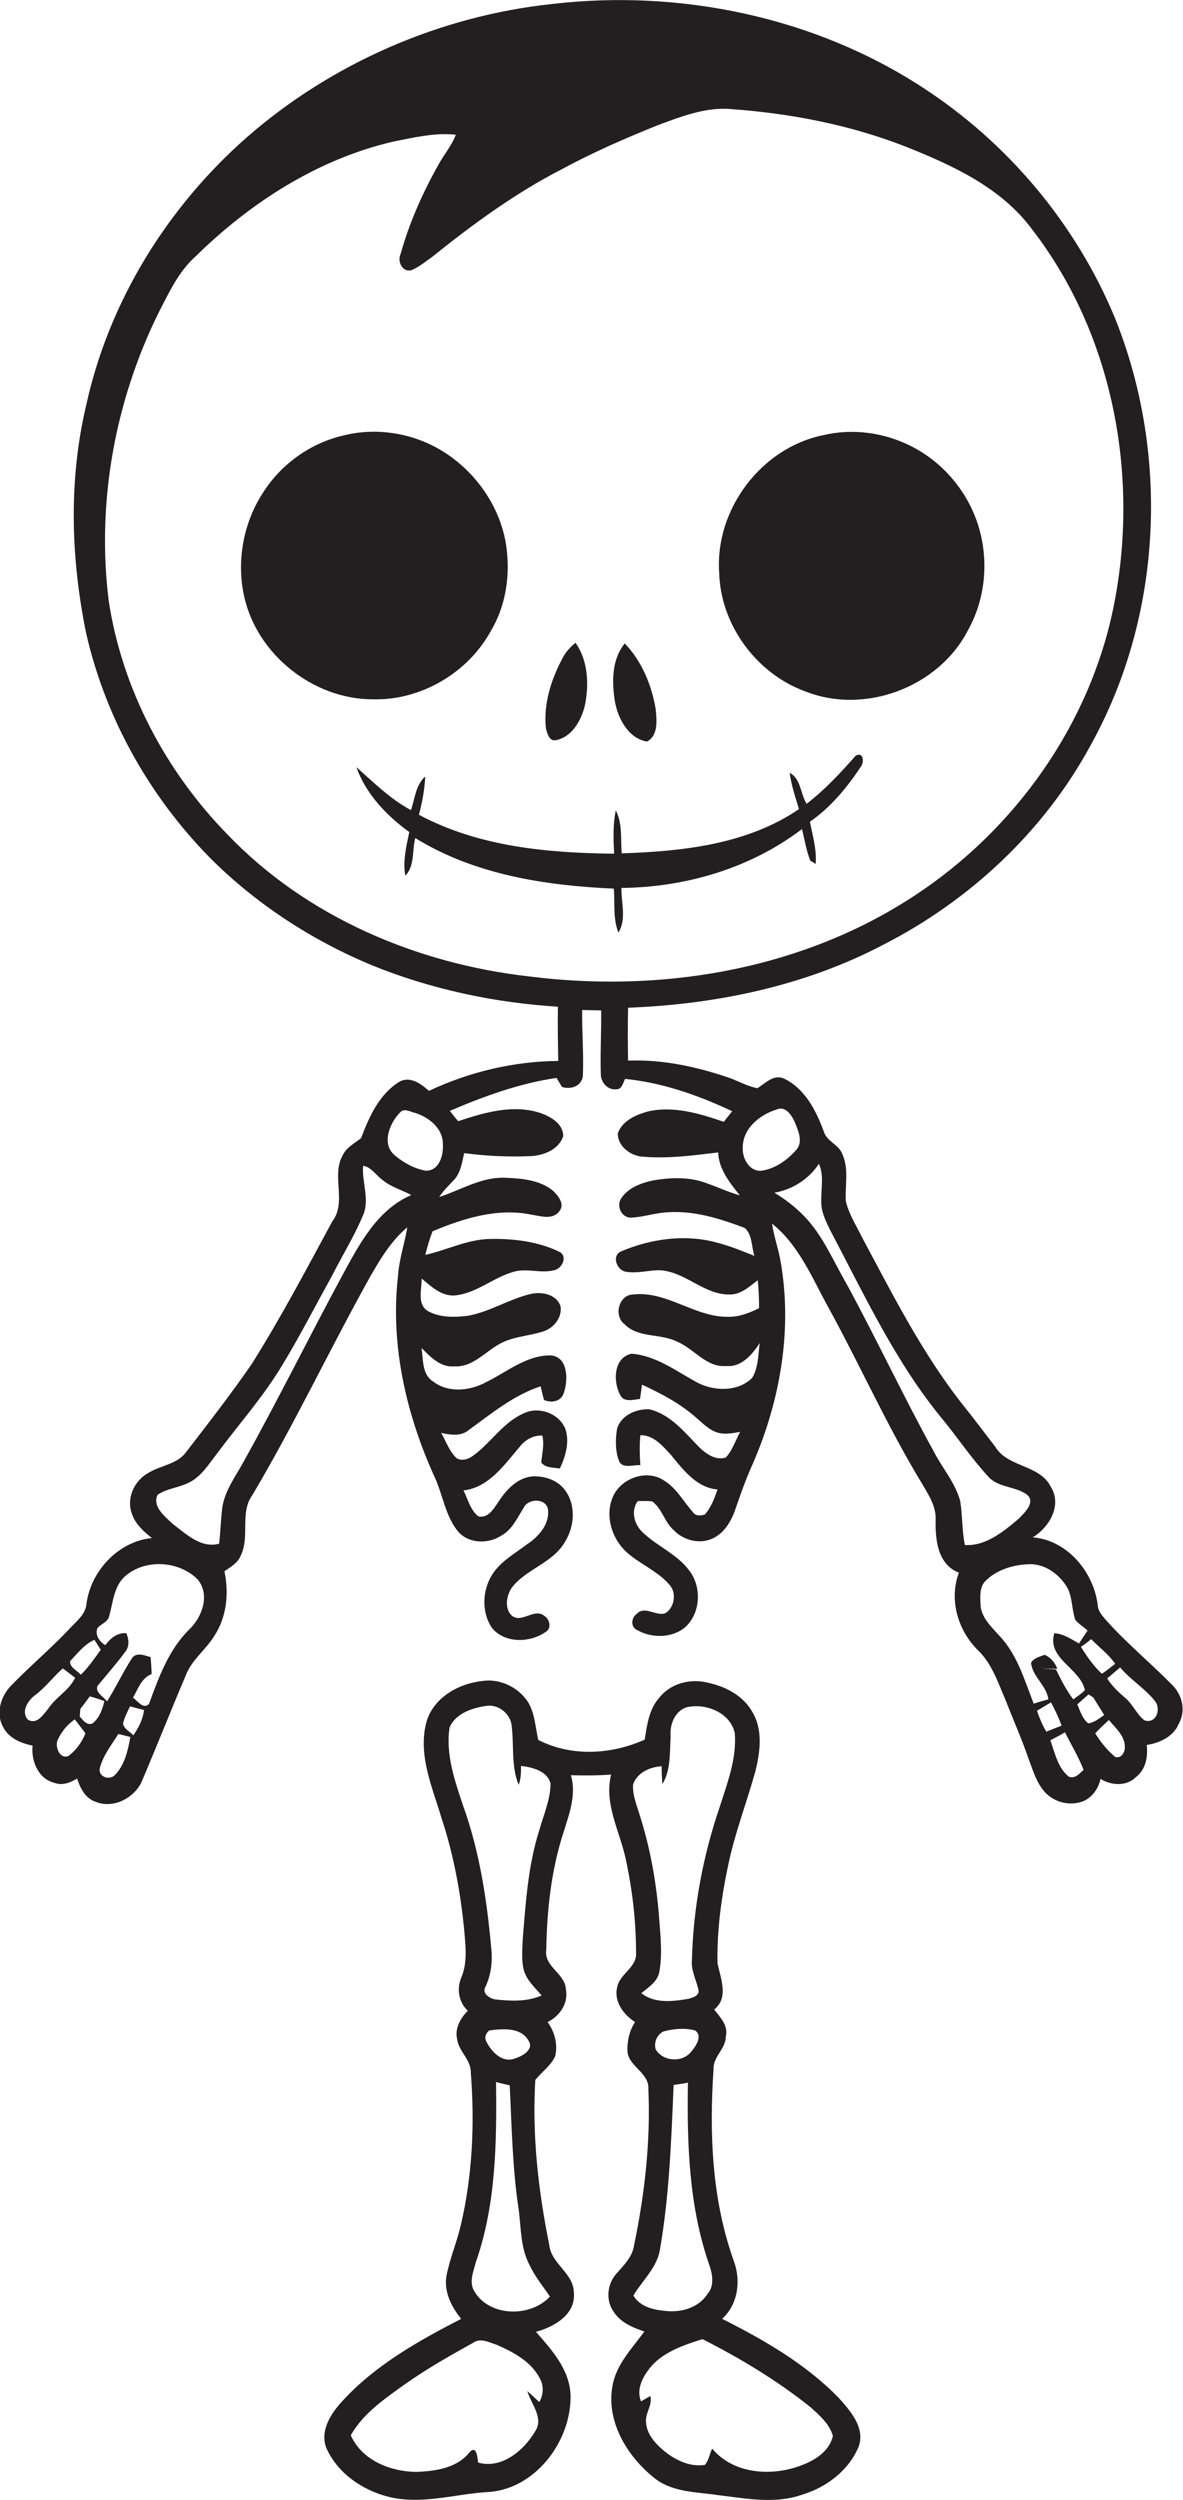
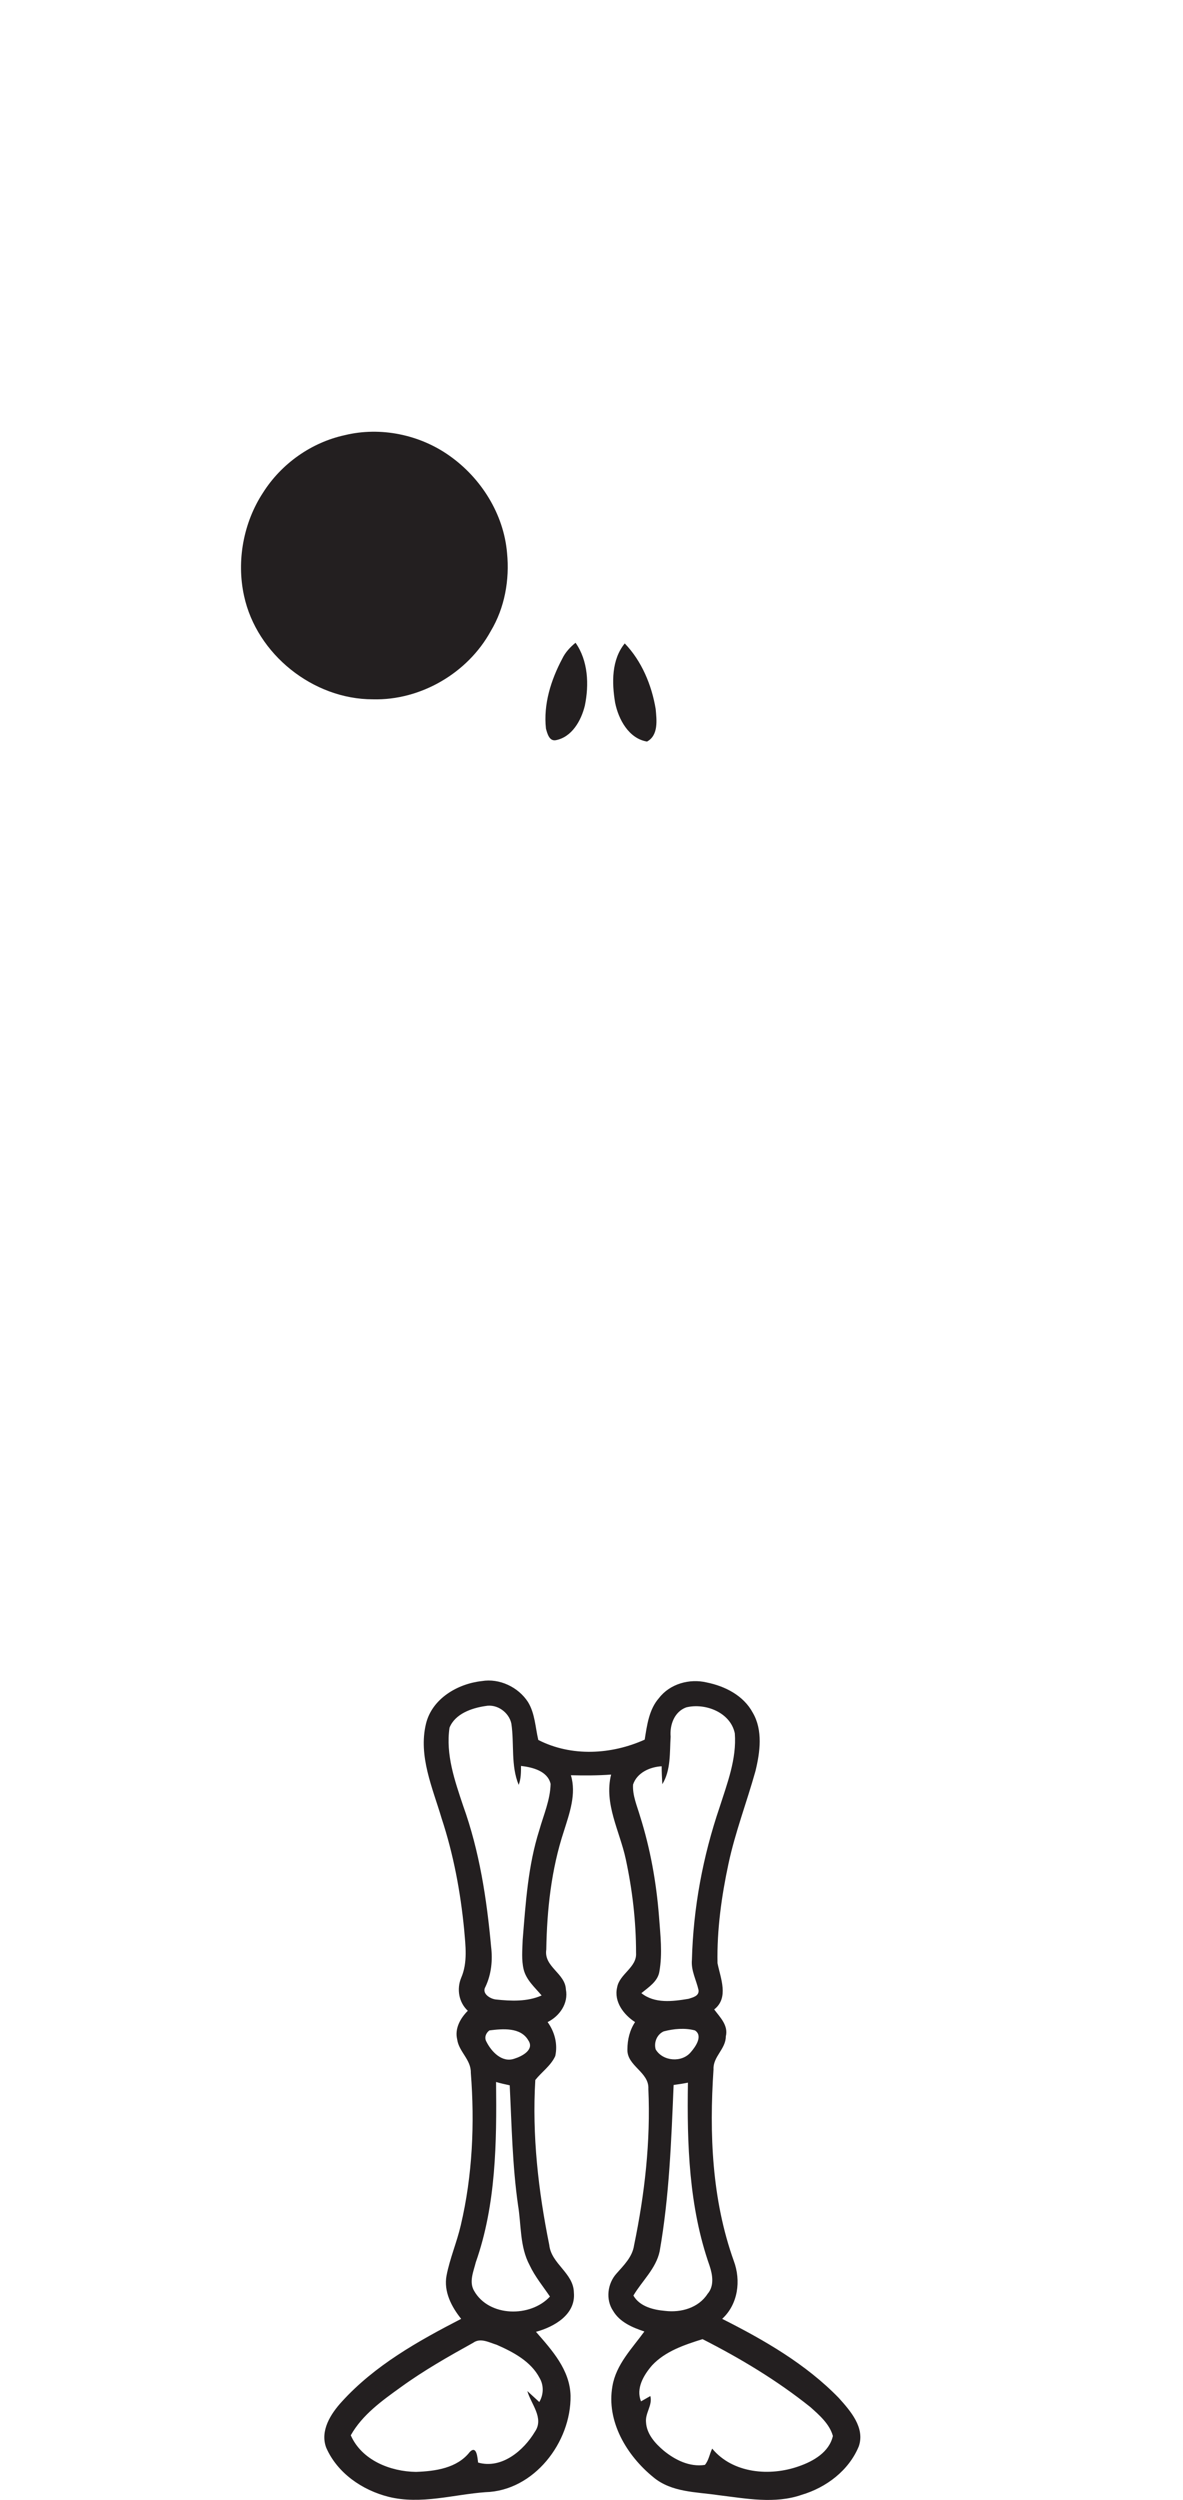
<svg xmlns="http://www.w3.org/2000/svg" version="1.1" id="Layer_1" x="0px" y="0px" viewBox="0 0 355.8 751.5" enable-background="new 0 0 355.8 751.5" xml:space="preserve">
  <g>
-     <path fill="#231F20" d="M352.6,506.5c-6.6-6.7-13.9-12.7-20.2-19.8c-0.9-1.1-2-2.3-2.2-3.8c-1-10.1-9.1-20-19.6-20.8   c4.9-2.9,8.9-9.6,5.5-15.1c-3.4-6.9-13-5.8-16.8-12.2c-3.2-4.1-6.3-8.3-9.6-12.4c-12.3-15.5-21.2-33.3-30.5-50.6   c-1.7-3.5-3.9-6.9-4.8-10.7c-0.3-4.7,1-9.8-1.1-14.3c-1.1-2.8-4.6-3.7-5.5-6.6c-2.3-6.3-5.7-13-12-16c-3.1-1.4-5.6,1.4-8,2.9   c-3.1-0.6-5.8-2.2-8.7-3.2c-9.7-3.3-19.9-5.5-30.2-5.1c-0.1-5.3-0.1-10.6,0-15.9c26.4-1,53-6.5,76.5-18.8   c26-13.2,48.4-34,62.4-59.7c21.8-38.9,24.1-87.7,7.5-128.9c-11.7-28.2-32.2-52.6-57.8-69.2C245,5.1,204.6-3.3,166,1.2   c-33.7,3.6-66.3,17.8-91.8,40.1c-23.9,21-41.5,49.4-48.3,80.6c-5.3,22.4-4.6,45.9,0,68.4c5.8,25.5,19,49,37.3,67.6   c13.9,13.9,30.7,24.8,48.8,32.3c17.8,7.2,36.7,11.2,55.8,12.4c-0.1,5.4,0,10.9,0.1,16.3c-13.4,0.1-26.8,3.3-38.9,9   c-2.3-2.1-5.6-4.5-8.8-2.8c-6.1,3.7-9.2,10.6-11.6,17c-2,1.6-4.5,2.8-5.6,5.3c-3.4,6.2,1.4,13.9-3.1,19.8   c-7.8,14.4-15.5,29-24.2,42.8c-6.2,9-12.9,17.6-19.6,26.3c-2.7,3.9-7.8,4.1-11.6,6.5c-4.1,2.3-6.5,7.5-4.9,12   c1,3.2,3.5,5.5,6.1,7.5c-10.1,1-18.4,9.9-19.7,19.8c-0.3,3.4-3.3,5.4-5.4,7.8c-5.5,5.8-11.7,11-17.3,16.8   c-3.1,3.2-4.7,8.4-2.3,12.5c1.7,3.3,5.3,4.8,8.8,5.5c-0.5,4.6,1.7,10,6.6,11.2c2.4,0.9,4.8-0.1,6.8-1.3c0.9,2.9,2.5,6,5.6,7   c5.2,2.1,11.3-1,13.7-5.8c4.6-10.8,8.9-21.7,13.5-32.5c1.8-4.5,5.9-7.4,8.4-11.5c3.8-5.7,4.5-12.9,3.1-19.5   c1.8-1.3,3.9-2.4,4.8-4.5c3-5.8-0.3-13,3.6-18.4c12.7-21.4,23.3-43.9,35.4-65.6c3.1-5.4,6.4-10.9,11.2-14.9   c-0.8,4.9-2.5,9.7-2.8,14.7c-2.4,20.9,2.6,42.1,11.3,61c2.3,5.3,3.1,11.4,6.9,15.9c3.3,3.6,9.1,3.6,13,1c3.2-1.8,4.7-5.3,6.6-8.3   c1.3-2.8,6.6-3,7.3,0.4c0.6,4.5-2.8,8.3-6.3,10.6c-3.7,2.8-8.1,5.2-10.6,9.3c-2.9,4.8-3.1,11.4,0.2,16c3.9,4.5,11.3,4.3,15.9,1.1   c2-1,1.4-3.9-0.3-4.9c-3-2.5-6.8,2.4-9.8-0.1c-2.2-2.1-1.6-5.8-0.1-8.2c4.3-5.8,12.4-7.5,16.1-13.9c2.8-4.5,3.4-10.7,0.3-15.2   c-2.2-3.4-6.5-4.8-10.4-4.5c-4.5,0.6-7.7,4.2-10,7.8c-1.4,2-3,4.8-5.9,4.2c-2.5-1.9-3.1-5.1-4.5-7.8c7.6-0.9,12.2-7.6,16.8-13   c1.7-2.2,4.1-3.6,6.9-3.5c0.7,2.7-0.1,5.4-0.3,8.1c1.3,1.7,3.7,1.5,5.6,1.8c1.7-3.7,3-8,1.6-12c-1.9-4.5-7.7-6.7-12.2-4.7   c-6.3,2.6-10,8.8-15.3,12.7c-1.4,1.1-3.6,2-5.3,0.8c-2.1-2.1-3.1-5-4.5-7.5c2.7,0.6,5.9,1.1,8.2-0.8c6.9-5,13.5-10.5,21.7-13.2   c0.3,1.4,0.7,2.8,1,4.1c2.3,1,5.2,0.5,6-2.2c1.3-3.8,1.3-10.7-3.9-11.2c-7.3-0.1-13.1,4.9-19.4,8c-4.9,2.7-11.5,3.4-16.1-0.2   c-3.3-2.1-2.9-6.6-3.4-10c2.7,2.7,5.7,5.9,9.9,5.5c5.1,0.3,8.7-3.8,12.8-6.3c4.2-2.7,9.3-2.7,13.9-4.2c3.1-1,5.7-4.1,5.2-7.5   c-1.1-3.6-5.5-4.5-8.8-3.8c-6.6,1.5-12.4,5.4-19.1,6.6c-4.1,0.5-8.7,0.6-12.3-1.6c-3-2.2-1.5-6.5-1.6-9.6c2.9,2.4,5.9,5.3,9.9,5.1   c6.8-0.6,12-5.8,18.5-7.3c3.8-0.8,7.7,0.7,11.5-0.3c2.4-0.5,4.2-4.3,1.4-5.6c-6.3-3-13.4-3.9-20.3-3.8c-7,0-13.2,3.3-19.9,4.8   c0.6-2.4,1.3-4.8,2.2-7.1c9.3-3.9,19.6-7.1,29.7-5c2.7,0.4,6.4,1.7,8.4-1c1.8-2.1-0.3-4.7-1.9-6.2c-4-3.3-9.6-3.7-14.6-3.9   c-7-0.2-13.1,3.7-19.6,5.8c1.3-2,3-3.6,4.6-5.3c1.9-2.2,2.3-5.2,2.9-7.9c6.6,0.9,13.4,1.2,20.1,0.9c3.9-0.2,8.4-2,9.7-6   c0-3.7-3.7-5.8-6.7-6.9c-8.3-2.8-17-0.2-24.9,2.4c-0.9-1-1.7-2.1-2.5-3.1c10.3-4.4,21-8.3,32.1-9.9c0.5,0.9,1.1,1.8,1.6,2.7   c2.6,0.9,5.9-0.2,6.3-3.2c0.3-6.6-0.3-13.3-0.2-19.9c1.9,0,3.8,0.1,5.7,0.1c0.1,6.3-0.3,12.7-0.1,19c-0.1,2.6,2.1,5.1,4.8,4.7   c1.6,0,1.9-2,2.5-3.1c11.2,1.1,22,4.9,32.2,9.7c-0.8,1.1-1.7,2.1-2.5,3.2c-7.3-2.5-15.2-4.9-22.9-3.1c-3.6,1-7.7,2.8-9,6.6   c0,4,4.1,6.9,7.8,7c7.5,0.6,14.9-0.4,22.4-1.3c0.2,5.1,3.5,9.1,6.5,12.9c-3.5-1-6.7-2.5-10.1-3.7c-5.1-1.9-10.6-1.7-15.9-0.8   c-3.8,0.8-7.9,2.3-9.9,5.8c-1.1,2.2,0.4,5.3,3,5.4c3.7-0.1,7.3-1.4,11-1.6c8.1-0.6,16,1.9,23.4,4.7c2.3,2,2,5.7,2.9,8.4   c-3.7-1.5-7.4-3-11.3-4c-9.4-2.6-19.7-1.2-28.7,2.6c-3.2,1.3-1.3,6,1.6,6.2c3.3,0.5,6.6-0.5,9.9-0.5c7.7,0.4,13.3,7.4,21,7.3   c3.4,0.1,6-2.4,8.5-4.3c0.3,2.8,0.4,5.6,0.4,8.4c-2.8,1.4-5.8,2.6-9,2.6c-10.2,0.3-18.7-7.9-28.9-6.7c-4.3,0.1-5.9,6.4-2.6,8.9   c4.2,4.3,10.8,2.7,15.9,5.3c5.1,2.1,8.7,7.8,14.7,7.3c4.6,0.4,7.8-3.4,10.1-6.9c-0.5,3.5-0.4,7.4-2.3,10.5   c-4.4,4.3-11.7,4-16.8,1.2c-6.2-3.4-12.3-8-19.5-8.5c-5.4,1.2-5.6,8.5-3.3,12.5c1.1,2.2,3.9,1.3,5.9,1.1c0.2-1.5,0.4-2.9,0.6-4.3   c5.6,2.6,11.2,5.5,15.9,9.6c2.1,1.7,3.9,3.8,6.5,4.7c2.3,0.8,4.7,0.3,7.1-0.1c-1.4,2.6-2.3,5.5-4.3,7.7c-3.1,1-6.1-1.2-8.2-3.3   c-4.3-4.4-8.5-9.7-14.8-11.2c-3.9-0.2-8.5,1.8-9.7,5.8c-0.5,3.1-0.6,6.5,0.5,9.5c0.9,2.8,4.4,1.3,6.5,1.5c-0.2-3-0.3-6,0-9   c3.9-0.1,6.6,3.1,9.1,5.8c3.7,4.5,7.8,10,14.1,10.5c-0.9,2.6-1.9,5.4-3.8,7.5c-1.2,0.5-2.9,0.5-3.6-0.7c-2.9-3.2-4.9-7.2-8.7-9.5   c-5.2-3.5-13-0.7-15.4,5c-2.4,5.6-0.3,12.4,4,16.4c4,3.7,9.4,5.7,13,9.9c2.3,2.4,1.6,6.9-1.2,8.6c-2.8,1-6.2-2.4-8.6,0.2   c-1.7,1.2-1.9,4,0.2,4.9c4.4,2.5,10.6,2.4,14.5-1c4.5-4.2,4.9-11.9,1.2-16.8c-3.7-5.1-9.8-7.4-14.2-11.7c-2.5-2.4-3.5-6.4-1.4-9.3   c1.5,0,2.9-0.1,4.4,0.1c3,2.3,3.7,6.3,6.5,8.7c3,3.1,8,4.3,11.9,2.3c3.6-1.8,5.6-5.6,6.8-9.3c1.5-4.4,3.1-8.8,5-13   c8.4-19.3,12.1-41,8.2-61.8c-0.7-3.5-1.9-6.9-2.4-10.4c7.8,6.2,11.8,15.7,16.4,24.2c9.8,17.7,18,36.3,28.5,53.6   c2.1,3.6,4.6,7.2,4.3,11.6c-0.1,5.8,0.7,13.1,7,15.5c-3,8-0.4,17.1,5.5,23.1c4.5,4.2,6.3,10.1,8.7,15.6c2.2,5.7,4.7,11.3,6.7,17.1   c1.2,3.1,2.1,6.4,4.1,9.1c2.4,3.5,7,5.2,11.1,4.2c3.4-0.7,5.8-3.8,6.5-7.1c3.2,2,7.8,2.3,10.6-0.5c3-2.3,3.7-6.1,3.3-9.7   c3.9-0.6,8-2.5,9.6-6.3C356.8,514.1,355.5,509.4,352.6,506.5z M21.1,499.3c2.2-2.3,4.3-5.1,7.3-6.4c0.6,1,1.3,2,1.9,3   c-1.9,2.6-3.7,5.3-6,7.5C23.2,502.1,20.9,501.2,21.1,499.3z M14.5,513.6c-1.5,1.8-3.4,4.9-6.1,3.3c-2.2-2.4,0-5.8,2.2-7.4   c3.1-2.3,5.4-5.5,8.3-8c1.2,0.9,2.5,1.9,3.7,2.8C20.8,508.1,16.8,510.1,14.5,513.6z M20.6,527.8c-2.6,1.1-4.1-2.7-3.3-4.7   c1.1-2.5,2.9-4.7,5.2-6.3c1.1,1.4,2.1,2.8,3.2,4.2C24.6,523.7,22.9,526.1,20.6,527.8z M27.7,518.1c-1.8,0.5-2.7-1.1-3.7-2.1   c0-0.6,0.1-1.8,0.2-2.4c1-1.2,1.9-2.5,2.8-3.7c1.5,0.4,3,0.9,4.4,1.4C30.8,513.8,29.9,516.5,27.7,518.1z M34.6,533.5   c-1.8,1.9-5.4,0.4-4.5-2.3c1-3.7,3.5-6.8,5.5-10c0.9,0.2,2.7,0.7,3.6,0.9C38.5,526.1,37.5,530.5,34.6,533.5z M40.1,521.6   c-1-1.1-2.8-1.9-3.1-3.5c0.4-1.8,1.3-3.5,2.1-5.2c1.4,0.4,2.8,0.7,4.2,1.1C43,516.8,41.7,519.3,40.1,521.6z M56.9,489.8   c-6.2,6.1-9.2,14.5-12.1,22.4c-1.8,1.7-3.4-1-4.8-1.9c1.5-2.6,2.5-5.9,5.6-7.1c0-1.7-0.2-3.4-0.3-5.1c-1.8-0.5-4.2-1.6-5.6,0.3   c-2.7,4.2-4.8,8.7-7.5,13c-1-1.4-3.6-2.6-2.9-4.6c2.8-3.4,5.7-6.7,8.3-10.2c1.4-1.7,1.2-3.8,0.4-5.7c-2.7-0.2-4.8,1.5-6.3,3.6   c-1.8-1-3.2-3.1-2.4-5.1c1-1.3,3-1.7,3.5-3.5c1.2-4.1,1.4-9.1,4.8-12.1c6-5.3,16.2-4.7,21.8,0.9C63.3,479.3,60.8,486.1,56.9,489.8z    M103.1,383.1c-10.1,18.7-19.5,37.7-29.8,56.2c-2.5,4.6-5.9,9-6.5,14.3c-0.4,3.5-0.5,7-0.9,10.4c-5.4,1.5-9.9-2.9-13.9-5.9   c-2.3-2.2-6.3-5.2-4.6-8.8c2.8-1.9,6.3-2.1,9.3-3.6c3.8-1.8,6-5.5,8.5-8.7c6.7-9,14.2-17.4,19.9-27c5.2-8.6,9.8-17.6,14.7-26.4   c3-6,6.6-11.7,9.2-17.9c2.4-4.8-0.2-10.2,0.2-15.3c2.4,0.4,3.7,2.6,5.5,4c2.6,2.3,6,3.2,9,4.8C113.5,363.6,108.1,373.9,103.1,383.1   z M128.1,351.9c-3.4-0.6-6.6-2.3-9.2-4.5c-4.4-3.4-1.7-10,1.6-13.2c1.2-1.1,2.9,0,4.3,0.3c4.2,1.3,8.5,4.7,8.4,9.5   C133.4,347.3,132.1,351.9,128.1,351.9z M159.2,293.5c-33.8-3.8-67.1-17.9-90.8-42.7c-18.6-19-31.7-43.8-35.7-70.2   c-3.7-29.6,1.9-60.2,15.1-86.8c3.1-6,6-12.3,11.1-16.8c16.4-16.1,36.6-29.1,59.2-34.4c6.2-1.2,12.5-2.8,19-2.1   c-1.3,3.4-3.7,6.1-5.4,9.3c-4.7,8.4-8.6,17.2-11.2,26.5c-1.1,2.2,0.5,5.7,3.3,4.9c2.3-1,4.2-2.6,6.2-4   c12.2-9.8,24.9-19.1,38.9-26.3c9.4-5.1,19.1-9.3,29-13.3c7.1-2.6,14.4-5.5,22.1-4.8c17.8,1.3,35.5,4.7,52.2,11.2   c14.1,5.6,28.8,12.3,38.1,24.8c25.2,32.5,32.9,76.7,24,116.5c-8.1,35.5-31.4,66.7-62.2,85.8C238.8,291.9,197.9,298.4,159.2,293.5z    M335.4,500.1c-1.3,1-2.6,2.1-4,3c-2.5-2.3-4.5-5.2-6.3-8.1c1.1-0.7,2.1-1.5,3.1-2.3C330.6,495.2,333.4,497.2,335.4,500.1z    M229,351.9c-3.6,0.3-5.8-3.7-5.6-6.9c-0.1-5.7,5.1-10,10.2-11.5c2.6-1.2,4.5,1.7,5.4,3.7c1,2.5,2.6,5.8,0.6,8.3   C236.8,348.7,233.2,351.3,229,351.9z M290.2,464.4c-0.9-4.3-0.7-8.8-1.4-13.2c-1.5-5.5-5.3-9.8-7.9-14.8   c-9.2-16.7-17.3-34-26.4-50.7c-4-6.9-7.1-14.5-12.7-20.2c-2.6-2.7-5.6-5-8.9-7c5.4-0.9,10.4-4.1,13.4-8.7c1.6,3.6,0.6,7.5,0.7,11.2   c-0.1,3.1,1.3,5.9,2.6,8.6c10.3,19.5,19.7,39.8,33.8,56.9c4.7,5.7,8.8,11.9,13.8,17.3c3,3.4,8.1,2.9,11.6,5.4   c2.8,2.3-0.6,5.4-2.3,7.2C301.9,460.3,296.5,464.8,290.2,464.4z M300.5,491.6c-2.4-2.7-5.5-5.5-5.6-9.4c-0.1-2.3-0.3-5.1,1.4-6.9   c3.3-3.4,8.2-4.9,12.8-5.1c4.9-0.4,9.5,2.9,11.9,7c1.6,3,1.3,6.5,2.4,9.7c1.1,1.3,2.5,2.1,3.7,3.2c-0.9,1.3-1.7,2.6-2.6,3.9   c-2.3-1.3-4.6-2.9-7.4-3.1c-2.3,7.7,7.7,10.4,9.2,17.1c-1,1.1-2.3,1.9-3.5,2.8c-2.1-2.8-3.7-5.9-5.2-9c-1.4-0.1-2.7-0.1-4.1-0.2   c1.1,0,3.3,0,4.5,0c-0.7-1.9-2-3.4-3.8-4.2c-1.5,0.6-3.2,0.9-4.1,2.4c0.4,4.2,4.7,6.8,5.2,11c-1.5,0.4-3,0.8-4.4,1.3   C308.1,504.9,305.9,497.2,300.5,491.6z M314.7,520.5c-1.2-2-2.1-4.1-2.8-6.3c1.4-0.8,2.8-1.7,4.2-2.5c1.2,2.2,2.3,4.6,3.2,7   C317.7,519.3,316.2,519.9,314.7,520.5z M321.4,534c-3.3-2.7-4.1-7.1-5.5-10.9c1.5-0.8,2.9-1.5,4.4-2.4c1.9,3.8,4.1,7.4,5.6,11.3   C324.6,533.2,323.2,534.8,321.4,534z M327.3,518c-1.8-1.4-2.4-3.7-3.3-5.7c1.1-1,2.3-2,3.4-3c0.3,0.2,1,0.7,1.4,0.9   c1.1,1.8,2.2,3.5,3.3,5.3C330.6,516.5,329.1,517.8,327.3,518z M335.4,528.1c-2.4-2-4.4-4.5-6-7.1c1.3-1.4,2.7-2.7,4.1-4   c2,2.4,4.9,4.8,4.8,8.2C338.4,526.6,337.2,528.7,335.4,528.1z M344.2,517.1c-2.3-1.8-3.4-4.6-5.5-6.5c-2.1-1.8-4.2-3.7-5.7-6.1   c1.3-1.1,2.6-2.2,3.9-3.3c3.1,3.7,7.3,6.2,10.3,9.9C349.4,513.5,347.8,518.3,344.2,517.1z" />
    <path fill="#231F20" d="M147.6,189.7c4.2-7,5.7-15.4,4.9-23.5c-1-11.7-7.8-22.5-17.3-29.2c-9-6.4-20.8-8.8-31.5-6.2   c-10.1,2.2-19.1,8.6-24.6,17.3c-5.9,9-8,20.5-5.7,31c3.8,17.6,20.8,31.1,38.7,31.1C126.5,210.6,140.7,202.3,147.6,189.7z" />
-     <path fill="#231F20" d="M242.4,207.9c18,7,40.1-1.5,48.8-18.6c4.9-8.8,6.1-19.5,3.6-29.3c-2.8-11.1-10.6-20.8-20.8-25.9   c-8.1-4.1-17.6-5.4-26.4-3.3c-18.7,3.8-32.6,22.4-31.3,41.3C216.7,187.9,227.6,202.6,242.4,207.9z" />
    <path fill="#231F20" d="M167.1,222.5c4.9-0.9,7.7-5.9,8.8-10.4c1.3-6.3,1-13.5-2.8-18.9c-1.6,1.3-3.1,2.9-4,4.8   c-3.4,6.4-5.7,13.7-4.9,21C164.6,220.5,165.2,222.8,167.1,222.5z" />
    <path fill="#231F20" d="M194.6,222.9c3.5-1.9,2.9-6.5,2.6-9.8c-1.2-7.2-4.2-14.4-9.3-19.7c-4,4.9-3.9,11.8-2.9,17.8   C186,216.2,189.1,222,194.6,222.9z" />
-     <path fill="#231F20" d="M257.4,227.1c-4.6,5.2-9.3,10.3-14.8,14.5c-1.9-3-1.7-7.6-5.1-9.3c0.5,3.7,1.7,7.3,2.8,10.9   c-15.5,10.6-35,12.7-53.3,13.3c-0.4-4.3,0.3-8.9-1.8-12.9c-0.9,4.3-0.7,8.7-0.5,13c-20-0.2-40.8-2.1-58.7-11.7   c1-3.8,1.7-7.6,1.9-11.5c-2.9,2.5-3.1,6.7-4.3,10.1c-6.2-3.3-11.2-8.3-16.4-12.9c2.8,8,9.1,14.6,15.9,19.5c-0.9,4.3-2,8.7-1.2,13.1   c2.9-2.9,2-7.6,3-11.3c17.8,11,39.1,14.3,59.7,15.2c0.4,4.4-0.3,9,1.4,13.2c2.5-4,0.8-9,0.9-13.4c19.3-0.2,38.8-5.9,54.3-17.7   c0.8,3.2,1.3,6.4,2.5,9.5c0.4,0.2,1.2,0.7,1.6,1c0.4-4.3-0.9-8.5-1.7-12.7c6.2-4.3,11.1-10.2,15.2-16.4   C259.9,229.4,259.9,225.9,257.4,227.1z" />
    <path fill="#231F20" d="M217.2,697c4.8-4.4,5.7-11.5,3.5-17.4c-6.6-18.4-7.4-38.3-6.1-57.6c-0.2-3.8,3.7-6.1,3.7-9.9   c0.8-3.3-1.7-5.7-3.5-8.1c4.5-3.5,1.9-9.4,1-13.9c-0.2-10,1.2-20.1,3.3-29.9c2-9.4,5.5-18.5,8.1-27.8c1.4-5.7,2.3-12.3-0.8-17.6   c-2.8-5.2-8.4-8-13.9-9.1c-5.1-1.2-11,0.4-14.3,4.7c-3,3.4-3.6,8.1-4.3,12.5c-10,4.5-22,5.2-32,0.1c-0.9-3.8-1-8-3.1-11.4   c-2.9-4.5-8.6-7.2-13.9-6.3c-7.3,0.8-15,5.3-16.8,12.9c-2.3,9.7,2,19.2,4.7,28.3c3.6,10.9,5.7,22.2,6.8,33.5   c0.4,4.8,1.1,9.9-0.9,14.5c-1.4,3.4-0.7,7.4,2,9.9c-2.2,2.2-4,5.3-3.2,8.6c0.5,3.7,4.2,6.1,4.1,10c1.2,15.3,0.5,30.9-3,45.8   c-1.2,5.2-3.3,10-4.3,15.2c-0.9,4.8,1.5,9.4,4.4,13c-13,6.7-26,14-35.9,24.9c-3.3,3.6-6.6,8.7-4.7,13.8   c3.3,7.6,10.8,12.8,18.8,14.8c9.7,2.4,19.5-0.7,29.1-1.4c14.6-0.4,25.8-15,25.6-29c-0.2-7.8-5.6-13.7-10.4-19.2   c5.5-1.5,12-5.2,11.4-11.8c-0.1-5.9-6.8-8.6-7.4-14.3c-3.3-16.3-5.2-33-4.2-49.6c1.9-2.4,4.7-4.3,6-7.2c0.8-3.6-0.2-7.3-2.3-10.2   c3.6-1.8,6.3-5.6,5.5-9.8c-0.2-4.9-6.7-6.8-5.9-12c0.2-12,1.5-24.1,5.3-35.6c1.7-5.4,3.8-11.2,2.1-16.8c4,0.1,8.1,0.1,12.1-0.2   c-2.2,8.8,2.6,17,4.4,25.4c2,9.3,3.1,18.7,3.1,28.2c0.3,4.4-5,6.3-5.7,10.4c-1,4.3,2,8.2,5.4,10.4c-1.6,2.4-2.3,5.3-2.3,8.2   c-0.2,5,6.6,6.8,6.3,11.9c0.7,15.8-1.1,31.6-4.3,47c-0.5,3.5-3.1,6-5.3,8.5c-2.7,3-3.3,7.8-1,11.2c2,3.4,5.8,5,9.4,6.2   c-3.7,5.1-8.5,9.9-9.6,16.4c-1.9,10.6,4.3,20.9,12.3,27.4c5.5,4.6,12.9,4.4,19.6,5.4c8.3,1,16.9,2.7,25-0.1   c7.4-2.2,14.2-7.3,17.2-14.6c1.9-5.6-2.5-10.6-6-14.5C242.4,710.6,229.9,703.4,217.2,697z M162.3,714.8c1.3,2.2,1.2,5-0.1,7.2   c-1.2-1.1-2.4-2.2-3.6-3.3c1.1,3.9,5.1,8.1,2.3,12.2c-3.4,5.7-10,11.3-17.1,9.3c-0.2-1.4-0.4-5.3-2.5-3.2c-3.8,4.9-10.4,5.8-16.2,6   c-7.7-0.1-16.3-3.5-19.6-11c3.5-6.2,9.4-10.4,15.1-14.5c6.9-5,14.3-9.2,21.7-13.3c2.2-1.6,4.8-0.1,7.1,0.6   C154.4,707,159.7,709.8,162.3,714.8z M165.4,690.3c-5.8,6.3-18.3,6.2-22.8-1.7c-1.6-2.7-0.2-5.8,0.5-8.6c6.1-17.3,6.3-36,6.1-54.2   c1.3,0.4,2.7,0.7,4.1,1c0.6,12,0.8,24.1,2.5,36c1,6,0.5,12.5,3.5,18.1C160.9,684.3,163.3,687.2,165.4,690.3z M147.2,610.3   c4-0.5,9.4-1,11.7,3c1.9,2.8-1.9,4.8-4.2,5.5c-3.7,1.3-6.9-2.1-8.4-5.1C145.6,612.5,146.1,611.1,147.2,610.3z M162.2,550.1   c-3.4,10.7-4.1,21.9-5,33c-0.1,3-0.4,6,0.3,8.9c0.8,3.2,3.4,5.4,5.4,7.8c-4.3,1.9-9.2,1.7-13.8,1.2c-1.7-0.2-4.3-1.8-3.1-3.8   c1.8-3.8,2.2-8,1.7-12.1c-1.3-14.3-3.5-28.7-8.4-42.3c-2.5-7.5-5.3-15.4-4.1-23.5c1.7-4.2,6.7-5.9,10.8-6.5   c3.5-0.7,7.1,1.9,7.8,5.3c0.9,6.1-0.2,12.6,2.2,18.4c0.7-1.8,0.7-3.8,0.7-5.7c3.4,0.4,8,1.5,8.9,5.4   C165.5,541,163.5,545.5,162.2,550.1z M192.9,599.1c2.2-1.8,4.9-3.5,5.4-6.4c1-5.5,0.3-11.2-0.1-16.7c-0.8-10.2-2.6-20.3-5.7-30.1   c-0.9-3.1-2.3-6.2-2.1-9.5c1.2-3.6,5.1-5.3,8.6-5.5c0,1.8,0.1,3.6,0.2,5.4c2.6-4.2,2.2-9.5,2.5-14.3c-0.3-3.5,1.1-7.5,4.7-8.8   c5.7-1.4,13.3,1.5,14.6,7.8c0.6,7.7-2.3,15.1-4.6,22.3c-5,14.7-7.9,30.2-8.3,45.8c-0.3,3.2,1.3,6,2,9.1c0.2,1.8-1.8,2.2-3,2.6   C202.3,601.6,196.9,602.3,192.9,599.1z M207.8,616.8c-2.7,3.3-8.5,2.8-10.6-0.8c-0.6-2.1,0.4-4.5,2.4-5.4c3-0.8,6.4-1.1,9.4-0.3   C211.5,611.9,209.2,615.2,207.8,616.8z M190.5,690c2.6-4.4,6.8-8.1,7.9-13.3c2.9-16.5,3.5-33.3,4.2-50c1.4-0.2,2.9-0.4,4.3-0.7   c-0.3,18.5,0.3,37.4,6.5,55c0.9,2.7,1.5,6.1-0.6,8.5c-2.7,4.2-8,5.7-12.8,5.1C196.5,694.3,192.4,693.3,190.5,690z M240.3,741.3   c-8.7,3.1-19.9,2.2-26.1-5.3c-0.8,1.6-1,3.5-2.2,4.9c-4.6,0.7-9-1.5-12.4-4.3c-2.6-2.2-5.1-5-5.3-8.5c-0.3-2.8,2-5.1,1.3-7.9   c-0.7,0.4-2.1,1.2-2.8,1.6c-1.6-3.9,0.8-7.9,3.3-10.8c4-4.3,9.8-6.2,15.2-7.9c11.4,5.8,22.4,12.4,32.4,20.4   c2.7,2.4,5.8,5.1,6.8,8.7C249.4,737.1,244.6,739.8,240.3,741.3z" />
  </g>
</svg>